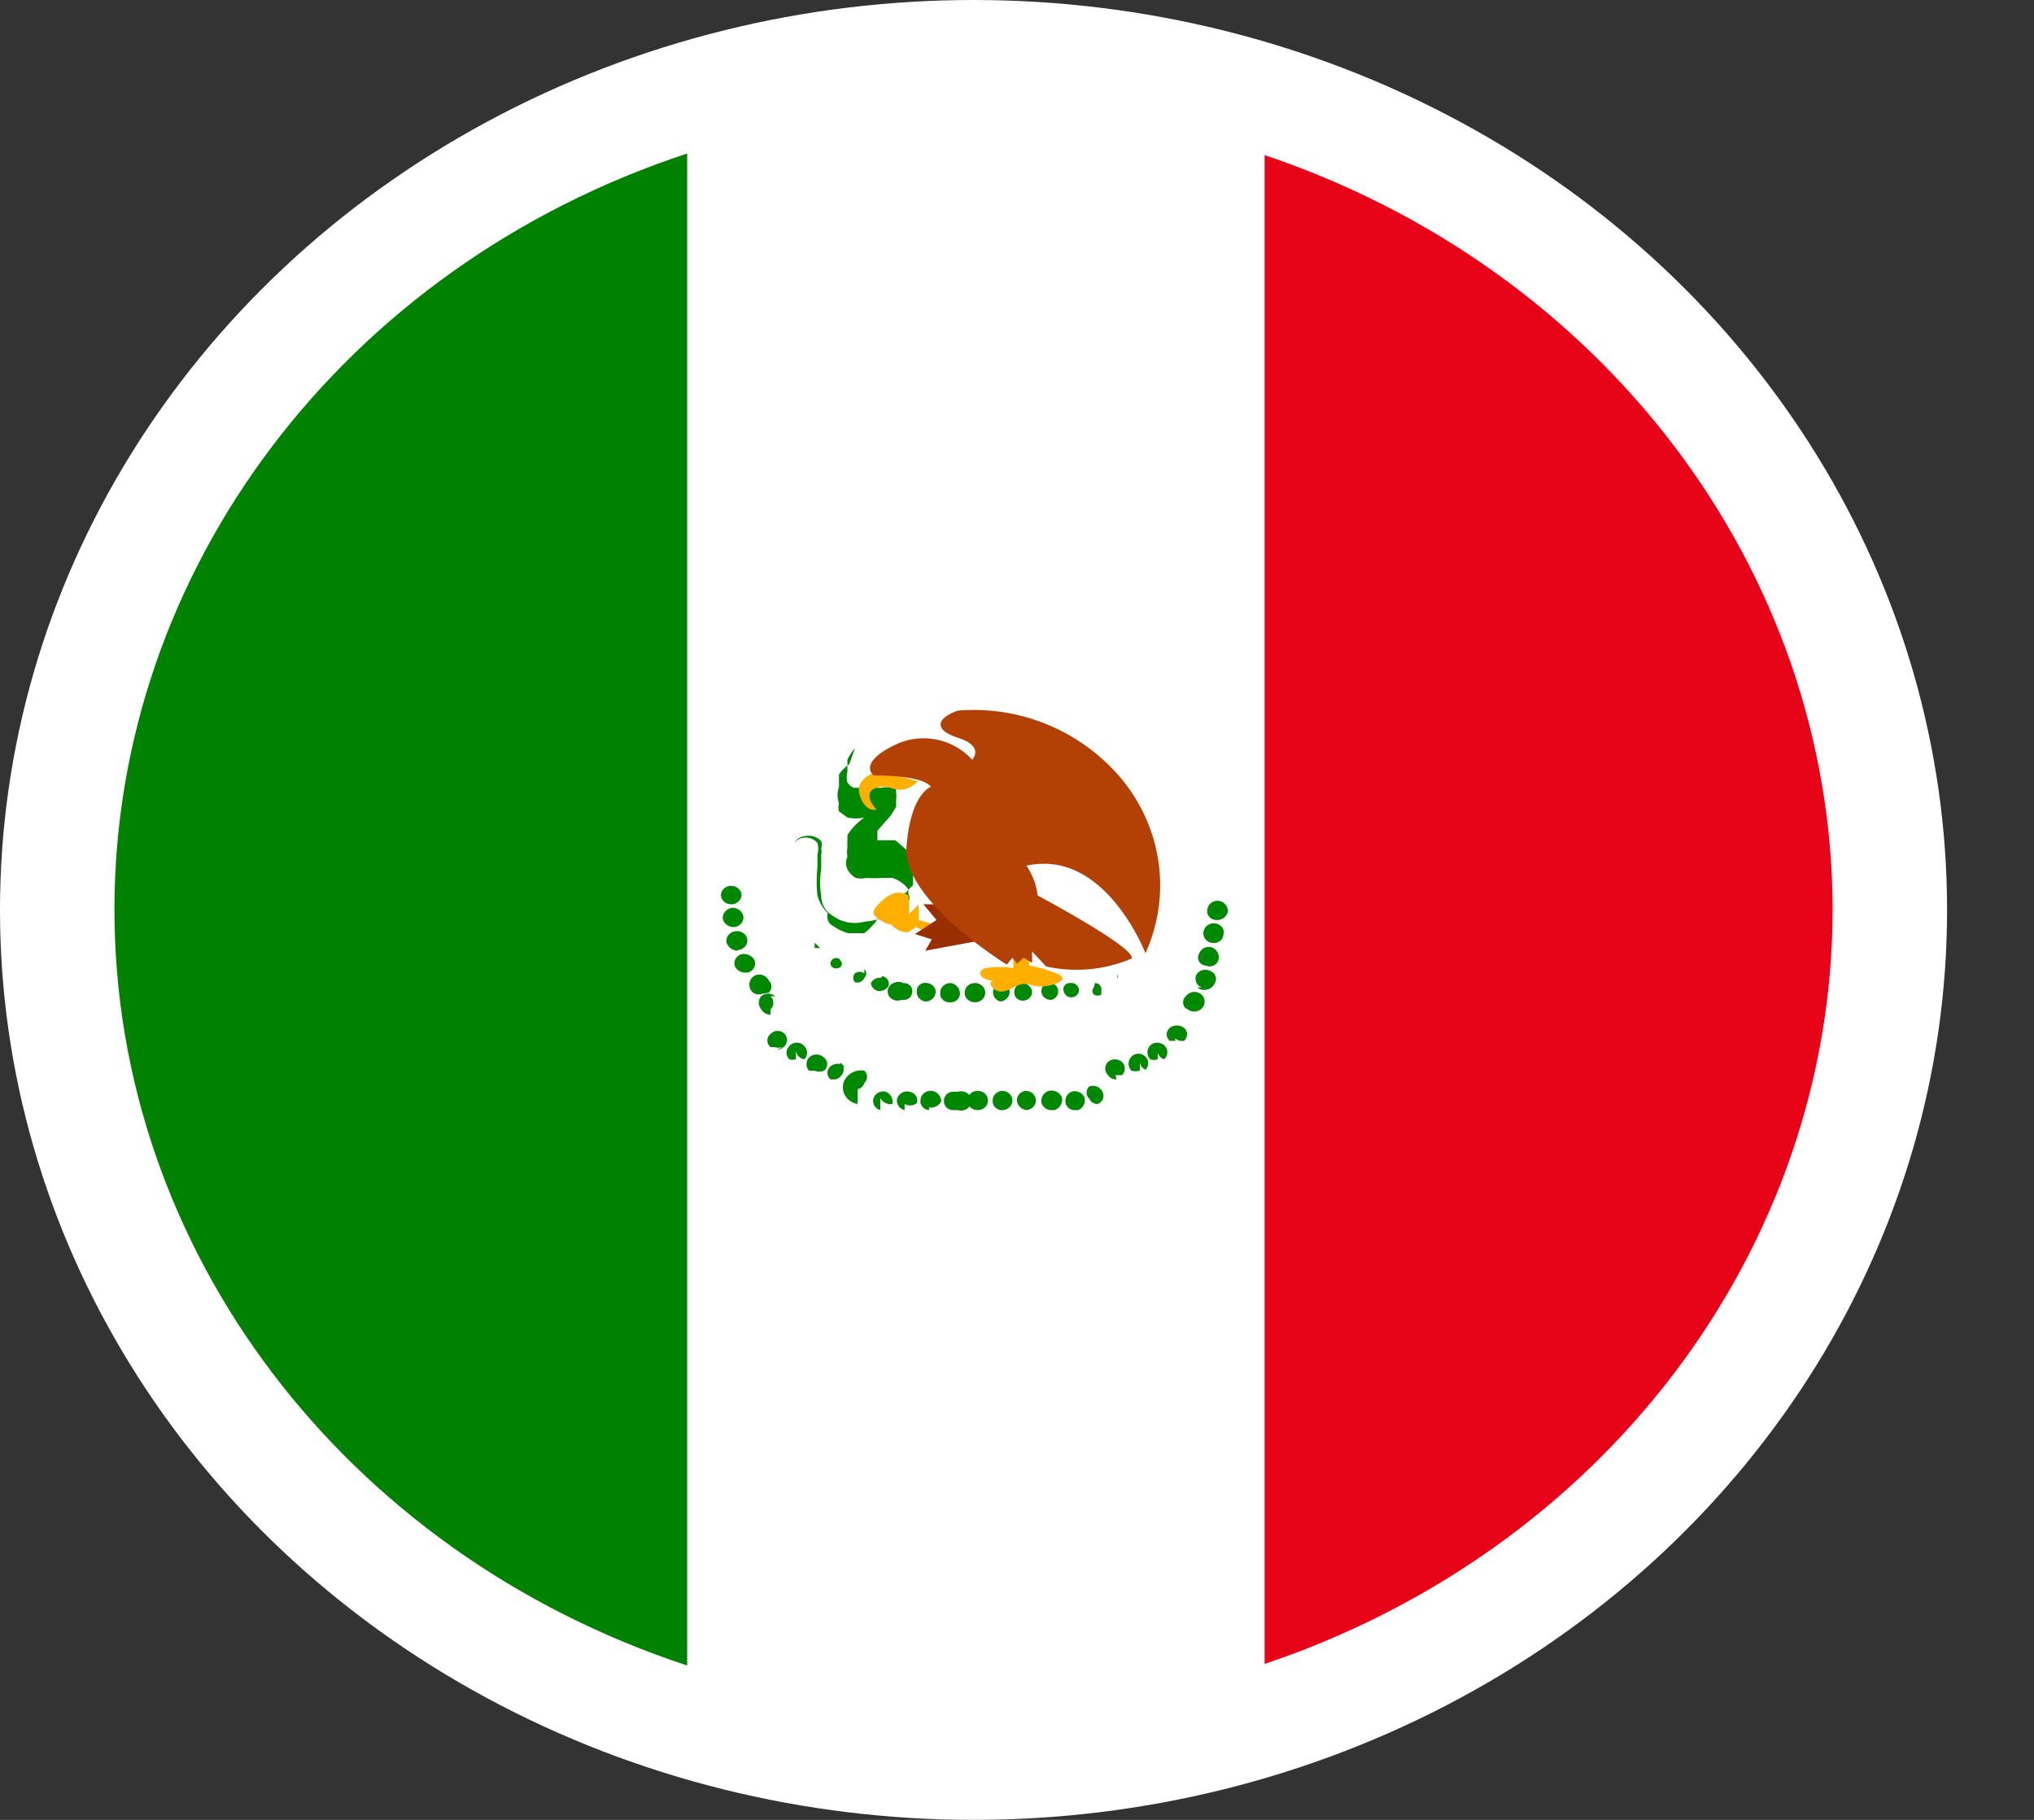
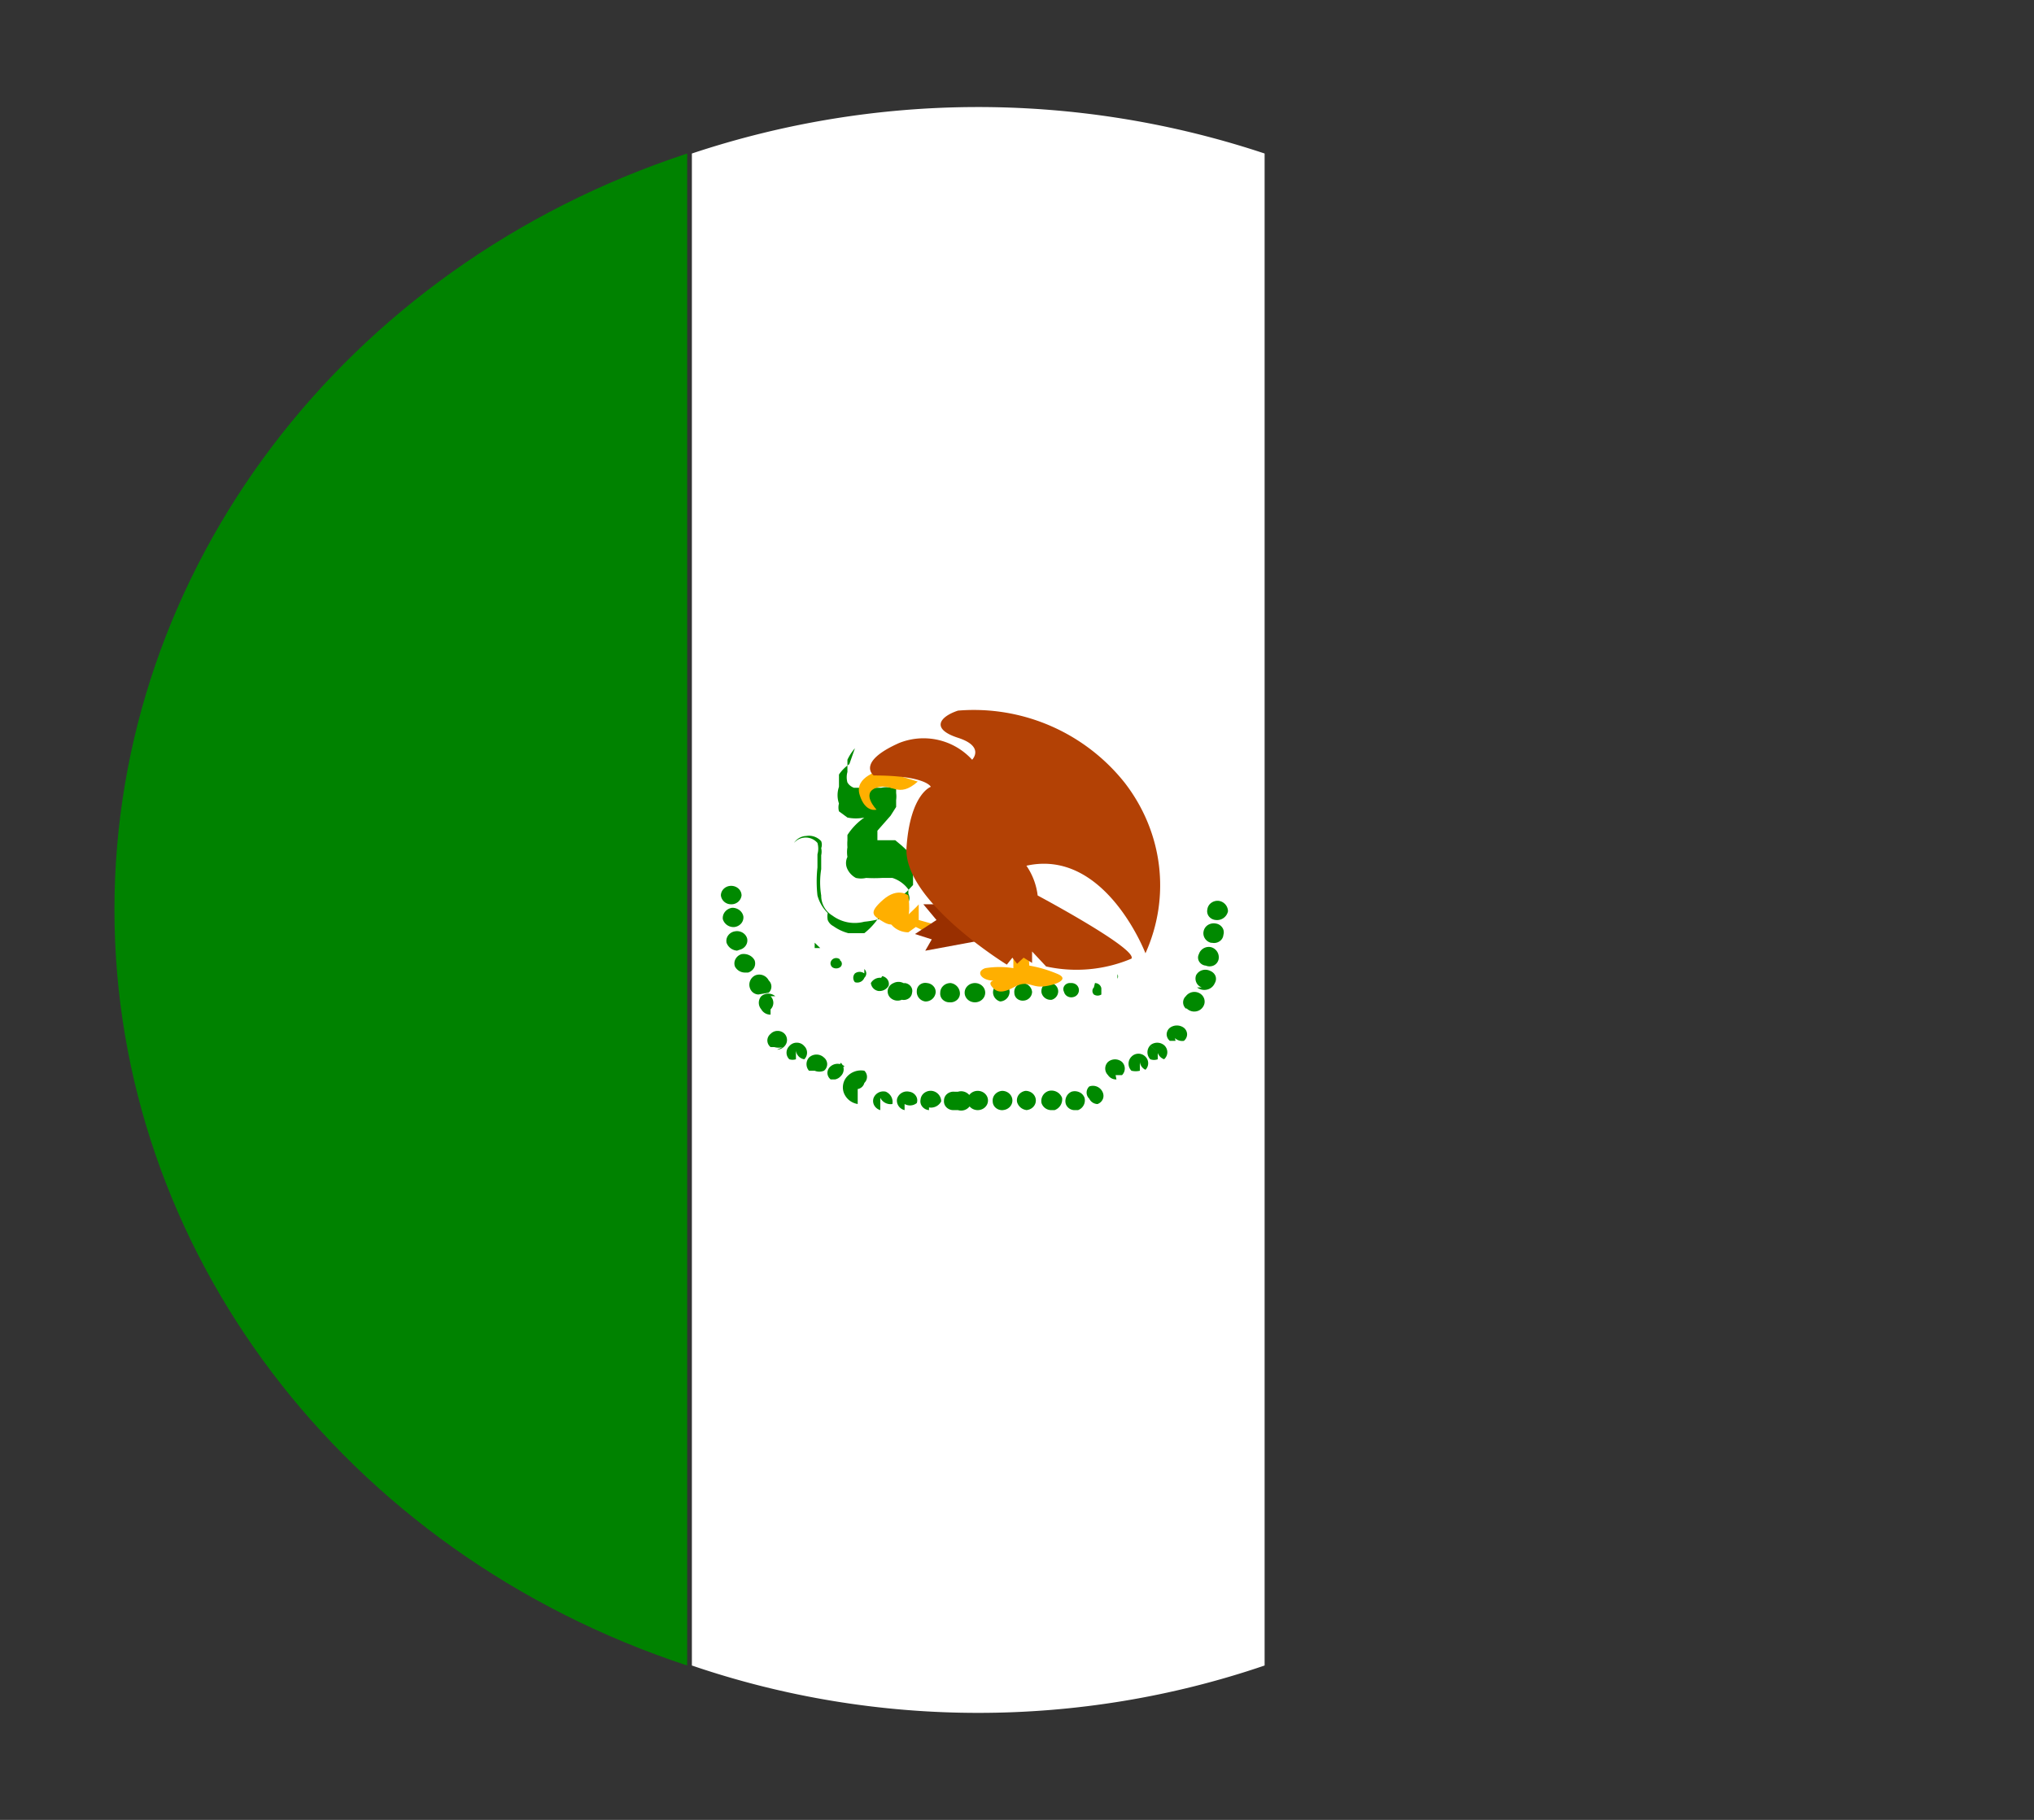
<svg xmlns="http://www.w3.org/2000/svg" width="19" height="17" viewBox="0 0 19 17">
  <rect x="0" y="0" width="19" height="17" fill="#333333" stroke="none" />
  <g fill="none" fill-rule="evenodd">
-     <ellipse fill="#FFF" cx="9.094" cy="8.5" rx="9.094" ry="8.5" />
-     <path d="M11.769 1.434v14.124c3.203-1.057 5.346-3.887 5.35-7.062-.006-3.175-2.148-6.003-5.35-7.062z" fill="#E70318" fill-rule="nonzero" />
    <path d="M6.419 15.558V1.434c-3.205 1.055-5.35 3.886-5.35 7.062s2.145 6.007 5.35 7.062z" fill="#008200" fill-rule="nonzero" />
    <path d="M9.09 1a8.462 8.462 0 0 0-2.627.434v14.124c1.727.59 3.622.59 5.35 0V1.434A8.484 8.484 0 0 0 9.088 1z" fill="#FFF" fill-rule="nonzero" />
    <path d="M7.662 8.856H7.61v-.05l.052.05zM7.846 8.97a.04.04 0 0 1 .018.033.04.04 0 0 1-.018.033.065.065 0 0 1-.07 0 .048.048 0 0 1-.018-.037c0-.014.007-.027.018-.037a.055.055 0 0 1 .07 0v.009zM8.074 9.052c.011.011.018.026.018.041 0 .016-.007.03-.018.041a.071.071 0 0 1-.088.041.062.062 0 0 1 0-.082.074.074 0 0 1 .088 0v-.04zM8.24 9.118a.08.08 0 0 1 .051.033.07.07 0 0 1 .01.057.098.098 0 0 1-.096.049.084.084 0 0 1-.07-.074.098.098 0 0 1 .096-.049l.01-.016zM8.45 9.183a.08.08 0 0 1 .057.03.07.07 0 0 1 .013.06.073.073 0 0 1-.032.054.083.083 0 0 1-.064.012.098.098 0 0 1-.092-.007.084.084 0 0 1-.04-.078.086.086 0 0 1 .053-.07.102.102 0 0 1 .096 0h.01zM8.66 9.183a.09.09 0 0 1 .06.03.078.078 0 0 1 .02.06.094.094 0 0 1-.097.082.091.091 0 0 1-.079-.098c0-.023.01-.044.029-.059a.083.083 0 0 1 .067-.015zM8.88 9.183a.1.1 0 0 1 .087.099.08.08 0 0 1-.029.06.092.092 0 0 1-.068.021.09.09 0 0 1-.065-.026.078.078 0 0 1-.022-.064c0-.05.043-.09.096-.09zM9.107 9.183c.053 0 .096.04.096.09 0 .05-.043.09-.096.09-.053 0-.096-.04-.096-.09 0-.05.043-.09.096-.09zM9.335 9.183a.092.092 0 0 1 .067.021.08.08 0 0 1 .029.061.093.093 0 0 1-.088.09.09.09 0 0 1-.067-.086.09.09 0 0 1 .067-.086h-.008zM9.553 9.183a.093.093 0 0 1 .088.082.084.084 0 0 1-.079.082.082.082 0 0 1-.061-.018.072.072 0 0 1-.026-.056.078.078 0 0 1 .019-.06.09.09 0 0 1 .06-.03zM9.825 9.183c.036.011.06.043.06.078a.083.083 0 0 1-.06.078.087.087 0 0 1-.096-.066.088.088 0 0 1 .043-.09h.053zM10 9.183c.02-.002.04.004.055.016a.066.066 0 0 1-.029.115.074.074 0 0 1-.055-.007.066.066 0 0 1-.032-.042.054.054 0 0 1 .005-.058.063.063 0 0 1 .056-.024zM10.228 9.183c.03 0 .056.021.06.05v.057a.065.065 0 0 1-.07 0 .047.047 0 0 1 0-.066l.01-.04zM10.438 9.101a.039.039 0 0 1 0 .041v-.049.008zM9.133 10.37c-.053 0-.096-.04-.096-.09 0-.05.043-.09.096-.09.053 0 .096.04.096.09 0 .05-.043.09-.096.09zm-.228 0a.09.09 0 0 1-.065-.027.078.078 0 0 1-.022-.063.08.08 0 0 1 .029-.061.092.092 0 0 1 .067-.021h.035a.1.1 0 0 1 .107.033.085.085 0 0 1 0 .106.1.1 0 0 1-.107.033h-.044zm.465 0a.092.092 0 0 1-.068-.021.08.08 0 0 1-.029-.061.086.086 0 0 1 .022-.066.099.099 0 0 1 .066-.032c.053 0 .096.04.096.09 0 .05-.043.09-.096.09h.009zm-.692 0a.09.09 0 0 1-.063-.033.078.078 0 0 1-.016-.065.088.088 0 0 1 .034-.062.1.1 0 0 1 .071-.02.1.1 0 0 1 .088.098.107.107 0 0 1-.114.057v.025zm.92 0a.104.104 0 0 1-.097-.074.085.085 0 0 1 .015-.069.097.097 0 0 1 .064-.037v.09-.09c.053 0 .096.04.096.09 0 .05-.043.09-.096.09h.017zm-1.148 0c-.05-.012-.08-.06-.07-.107a.097.097 0 0 1 .114-.065.088.088 0 0 1 .061.038c.014.02.017.046.009.068a.102.102 0 0 1-.114.009v.057zm1.375 0a.096.096 0 0 1-.096-.066.098.098 0 0 1 .07-.114.106.106 0 0 1 .122.065.106.106 0 0 1-.07.115h-.026zm-1.602 0a.095.095 0 0 1-.057-.045.085.085 0 0 1-.005-.07.098.098 0 0 1 .114-.057c.046.021.07.068.061.115a.107.107 0 0 1-.113-.058v.115zm1.82 0a.087.087 0 0 1-.087-.057.096.096 0 0 1 .053-.115.102.102 0 0 1 .074.005c.023.01.04.03.048.052a.097.097 0 0 1-.061.115h-.026zm-2.03-.057a.166.166 0 0 1-.13-.103.15.15 0 0 1 .031-.155c.04-.043.1-.064.16-.053a.078.078 0 0 1 0 .114.076.076 0 0 1-.062.057v.14zm2.25 0a.088.088 0 0 1-.088-.05.078.078 0 0 1 0-.114.099.099 0 0 1 .123.049c.011.02.013.045.005.066a.085.085 0 0 1-.05.049h.01zm-2.46-.23h-.044a.08.08 0 0 1-.03-.06.08.08 0 0 1 .03-.062.101.101 0 0 1 .13 0l-.087.04.053-.073a.086.086 0 0 1 0 .123.097.097 0 0 1-.053.032zm2.626 0a.089.089 0 0 1-.079-.04.086.086 0 0 1 0-.123l.044.073-.044-.073a.101.101 0 0 1 .131 0 .086.086 0 0 1 0 .123h-.06l.008.04zm-2.82-.081h-.052a.093.093 0 0 1 0-.123.1.1 0 0 1 .07-.028.1.1 0 0 1 .07.028l-.061.074.061-.074a.08.08 0 0 1 .03.061.08.08 0 0 1-.03.062.112.112 0 0 1-.087 0zm3.039 0a.168.168 0 0 1-.079 0 .093.093 0 0 1 0-.131.09.09 0 0 1 .066-.028.09.09 0 0 1 .065.028.086.086 0 0 1 0 .122.09.09 0 0 1-.052-.073v.082zm-3.213-.107a.103.103 0 0 1-.062 0 .086.086 0 0 1 0-.123.09.09 0 0 1 .07-.032.09.09 0 0 1 .07.032l-.07.058.07-.058a.086.086 0 0 1 0 .123.092.092 0 0 1-.078-.082v.082zm3.38 0a.103.103 0 0 1-.07 0 .093.093 0 0 1 0-.13l.07.065-.07-.066a.101.101 0 0 1 .13 0 .087.087 0 0 1 0 .13v.001a.096.096 0 0 1-.06-.123v.123zm-3.503-.114a.14.14 0 0 1-.079 0h-.035a.08.08 0 0 1-.03-.062.08.08 0 0 1 .03-.061.09.09 0 0 1 .066-.028.09.09 0 0 1 .066.028l-.07.057.07-.057a.085.085 0 0 1 .013.094.097.097 0 0 1-.084.053l.053-.024zm3.669-.058h-.053a.08.08 0 0 1-.03-.061.08.08 0 0 1 .03-.061.11.11 0 0 1 .131 0 .08.08 0 0 1 .03.061.08.08 0 0 1-.03.061.1.1 0 0 1-.09-.032.085.085 0 0 1-.015-.09l.027.122zm-3.783-.245a.097.097 0 0 1-.087-.05.093.093 0 0 1 0-.122.101.101 0 0 1 .131 0h-.044a.086.086 0 0 1 0 .123v.049zm3.931-.057h-.052a.078.078 0 0 1 0-.115.1.1 0 0 1 .128-.028c.044.024.06.076.038.118a.096.096 0 0 1-.072.052.1.1 0 0 1-.085-.027h.043zM7.084 9.29a.087.087 0 0 1-.078-.058.096.096 0 0 1 .052-.122.099.099 0 0 1 .123.049h-.088.088a.078.078 0 0 1 0 .114l-.097.017zm4.142-.066a.088.088 0 0 1-.053-.114.095.095 0 0 1 .057-.047.102.102 0 0 1 .074.006c.023.009.041.026.05.048a.077.077 0 0 1-.006.066.103.103 0 0 1-.072.061.11.11 0 0 1-.094-.02h.044zm-4.264-.139a.106.106 0 0 1-.097-.057.085.085 0 0 1 .006-.07.095.095 0 0 1 .056-.045c.05-.008.1.015.122.058a.085.085 0 0 1-.005.069.095.095 0 0 1-.056.045h-.026zm4.299-.065a.08.08 0 0 1-.06-.039.07.07 0 0 1-.002-.068.097.097 0 0 1 .114-.065.098.098 0 0 1 .07.114.083.083 0 0 1-.046.057.093.093 0 0 1-.076 0zm-4.378-.14a.112.112 0 0 1-.096-.073.085.085 0 0 1 .015-.069.097.097 0 0 1 .063-.038c.051-.01.101.02.114.066.011.047-.02.094-.07.106l-.026.009zm4.43-.073c-.05-.012-.08-.06-.07-.107a.09.09 0 0 1 .04-.059.102.102 0 0 1 .074-.014.088.088 0 0 1 .061.038c.014.02.017.045.01.068a.08.08 0 0 1-.036.06.092.092 0 0 1-.07.014h-.009zM6.848 8.66a.104.104 0 0 1-.096-.074c-.006-.052.033-.098.087-.106.052-.001.097.034.105.081a.086.086 0 0 1-.022.067.099.099 0 0 1-.065.032h-.009zm4.509-.066a.09.09 0 0 1-.063-.032.078.078 0 0 1-.016-.066.088.088 0 0 1 .035-.061.1.1 0 0 1 .07-.02.1.1 0 0 1 .088.097.104.104 0 0 1-.114.082zM6.83 8.447a.094.094 0 0 1-.096-.082c0-.05.043-.09.096-.09.054 0 .097.04.097.09a.094.094 0 0 1-.097.082z" fill="#008900" fill-rule="nonzero" />
    <path d="M9.466 8.88v.164a.814.814 0 0 0-.263 0c-.114.041 0 .147.132.107 0 0-.123 0-.07.065.052.066.113.057.218 0s.15 0 .237 0 .289-.057.166-.115a1.205 1.205 0 0 0-.271-.081 1.163 1.163 0 0 1 0-.172l-.15.033zM8.757 8.643l-.175-.049v-.147c0 .008-.15.147-.15.147s0-.074-.06-.082c-.062-.008-.123 0-.053.115.037.051.1.082.166.082l.07-.05.132.066.07-.082z" fill="#FFAF00" fill-rule="nonzero" />
    <path d="M7.986 6.99a.462.462 0 0 0-.07.107v.114a.184.184 0 0 0 0 .098c.013.023.035.04.061.05h.254a.215.215 0 0 1 .097 0 .093.093 0 0 1 .043 0v.049a.237.237 0 0 1 0 .065v.065l-.052.082-.044.05-.079.09v.089h-.122.289l.06.05.062.057.044.065v.074a.29.29 0 0 1 0 .082v.09l-.061.065-.062.05-.13.057a.638.638 0 0 1-.202.278h-.15a.432.432 0 0 1-.14-.066.109.109 0 0 1-.052-.057.168.168 0 0 1 0-.065.362.362 0 0 1-.096-.164 1.186 1.186 0 0 1 0-.262V7.98a.192.192 0 0 0 0-.106.144.144 0 0 0-.105-.05.144.144 0 0 0-.114.05.142.142 0 0 1 .114-.065.154.154 0 0 1 .14.049.092.092 0 0 1 0 .065.146.146 0 0 1 0 .066v.13a.765.765 0 0 0 0 .246.217.217 0 0 0 .105.188.35.35 0 0 0 .298.057.832.832 0 0 0 .236-.057.42.42 0 0 0 .105-.057.246.246 0 0 0 .07-.066.085.085 0 0 0 0-.081v-.041a.296.296 0 0 0-.149-.107H8.24c-.05.003-.1.003-.149 0a.215.215 0 0 1-.096 0 .185.185 0 0 1-.079-.082.13.13 0 0 1 0-.114.276.276 0 0 1 0-.09.428.428 0 0 1 0-.066V7.8a.58.58 0 0 1 .158-.163h.043-.043a.393.393 0 0 1-.158 0l-.079-.058a.138.138 0 0 1 0-.073.238.238 0 0 1 0-.156v-.115a.362.362 0 0 1 .097-.097l.052-.148z" fill="#008900" fill-rule="nonzero" />
    <path d="M8.485 8.365s-.096-.082-.236.04c-.14.124-.096.148 0 .205.096.058.114 0 .192 0 .08 0 .044-.245.044-.245zM8.231 7.195s-.254.057-.201.229c.052.172.158.139.158.139s-.15-.155 0-.205c.148-.049.2.107.385-.057l-.342-.106z" fill="#FFAF00" fill-rule="nonzero" />
    <path fill="#992F00" fill-rule="nonzero" d="M8.87 8.447h-.245l.123.147-.201.131.157.05-.061.106.534-.099z" />
    <path d="M8.161 7.244s-.166-.123.237-.303a.614.614 0 0 1 .683.156s.122-.123-.132-.205c-.254-.082-.175-.196 0-.254a1.8 1.8 0 0 1 1.557.674c.358.463.431 1.067.194 1.593 0 0-.376-.982-1.112-.818a.62.62 0 0 1 .105.278s.937.5.876.59c-.25.106-.53.132-.797.073l-.131-.14v.107l-.079-.049-.061.057-.044-.057-.052.065s-.972-.597-.937-1.096c.035-.5.227-.565.227-.565s-.043-.106-.534-.106z" fill="#B34105" fill-rule="nonzero" />
  </g>
</svg>